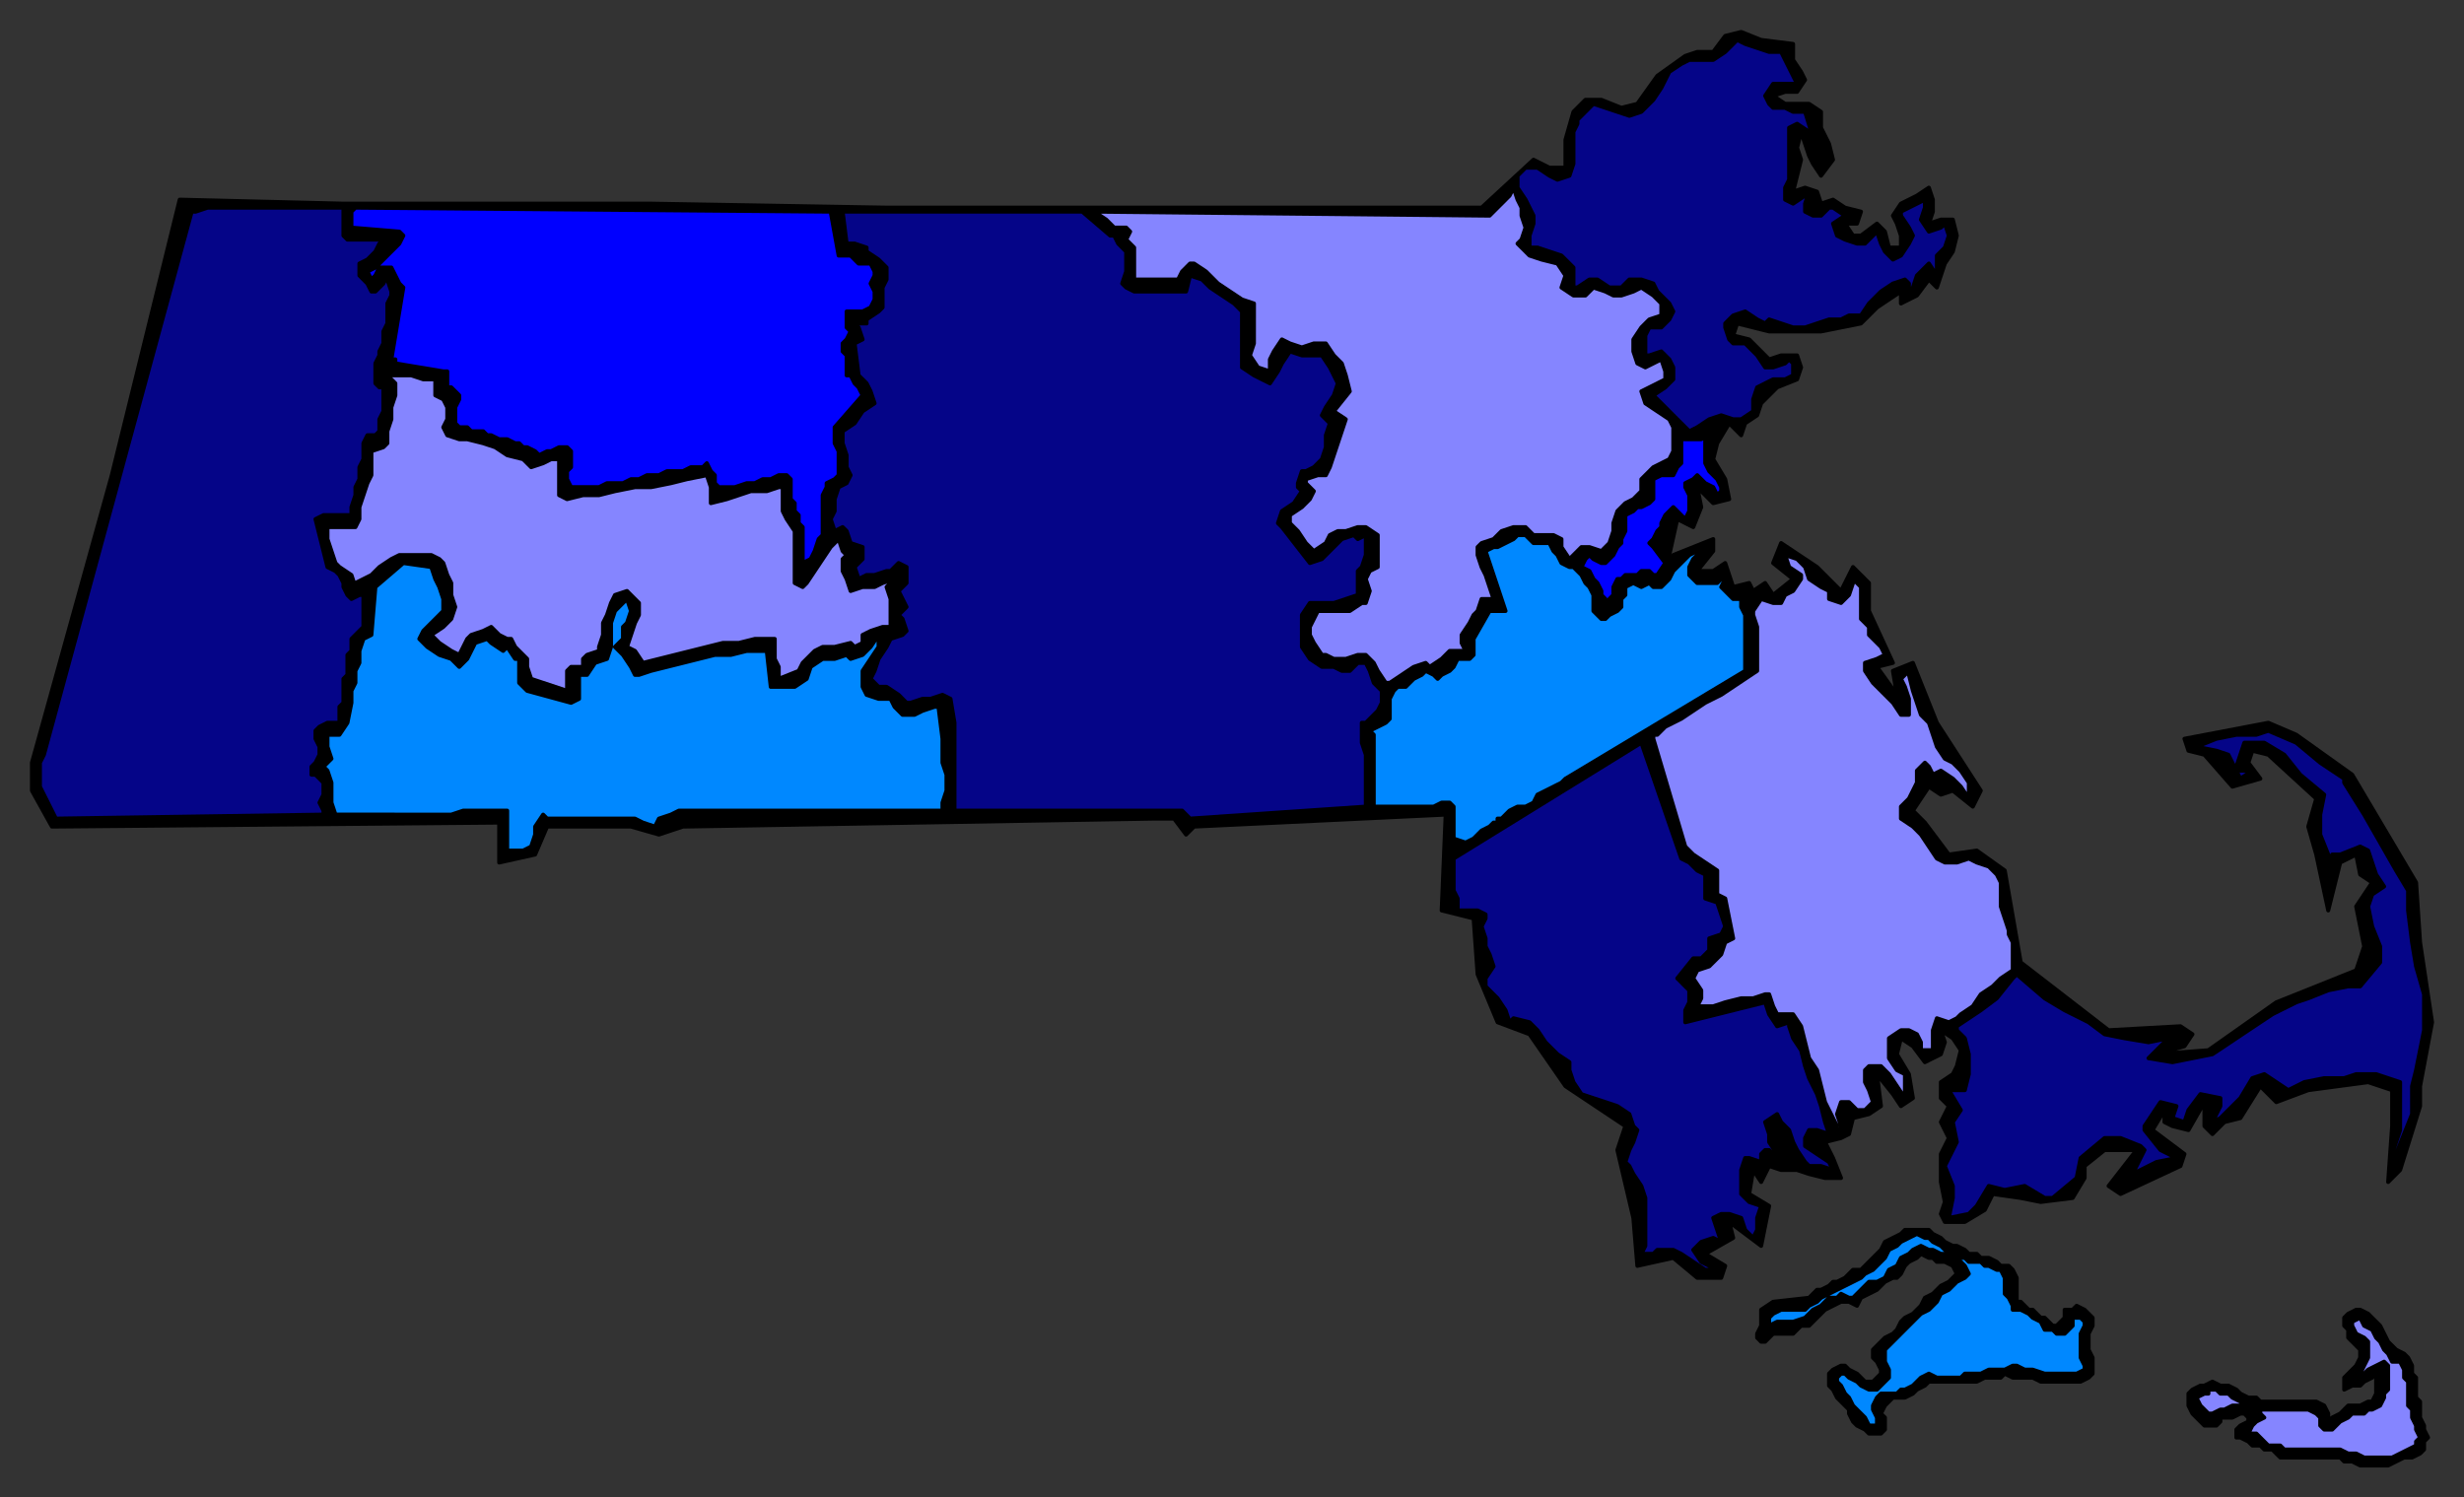
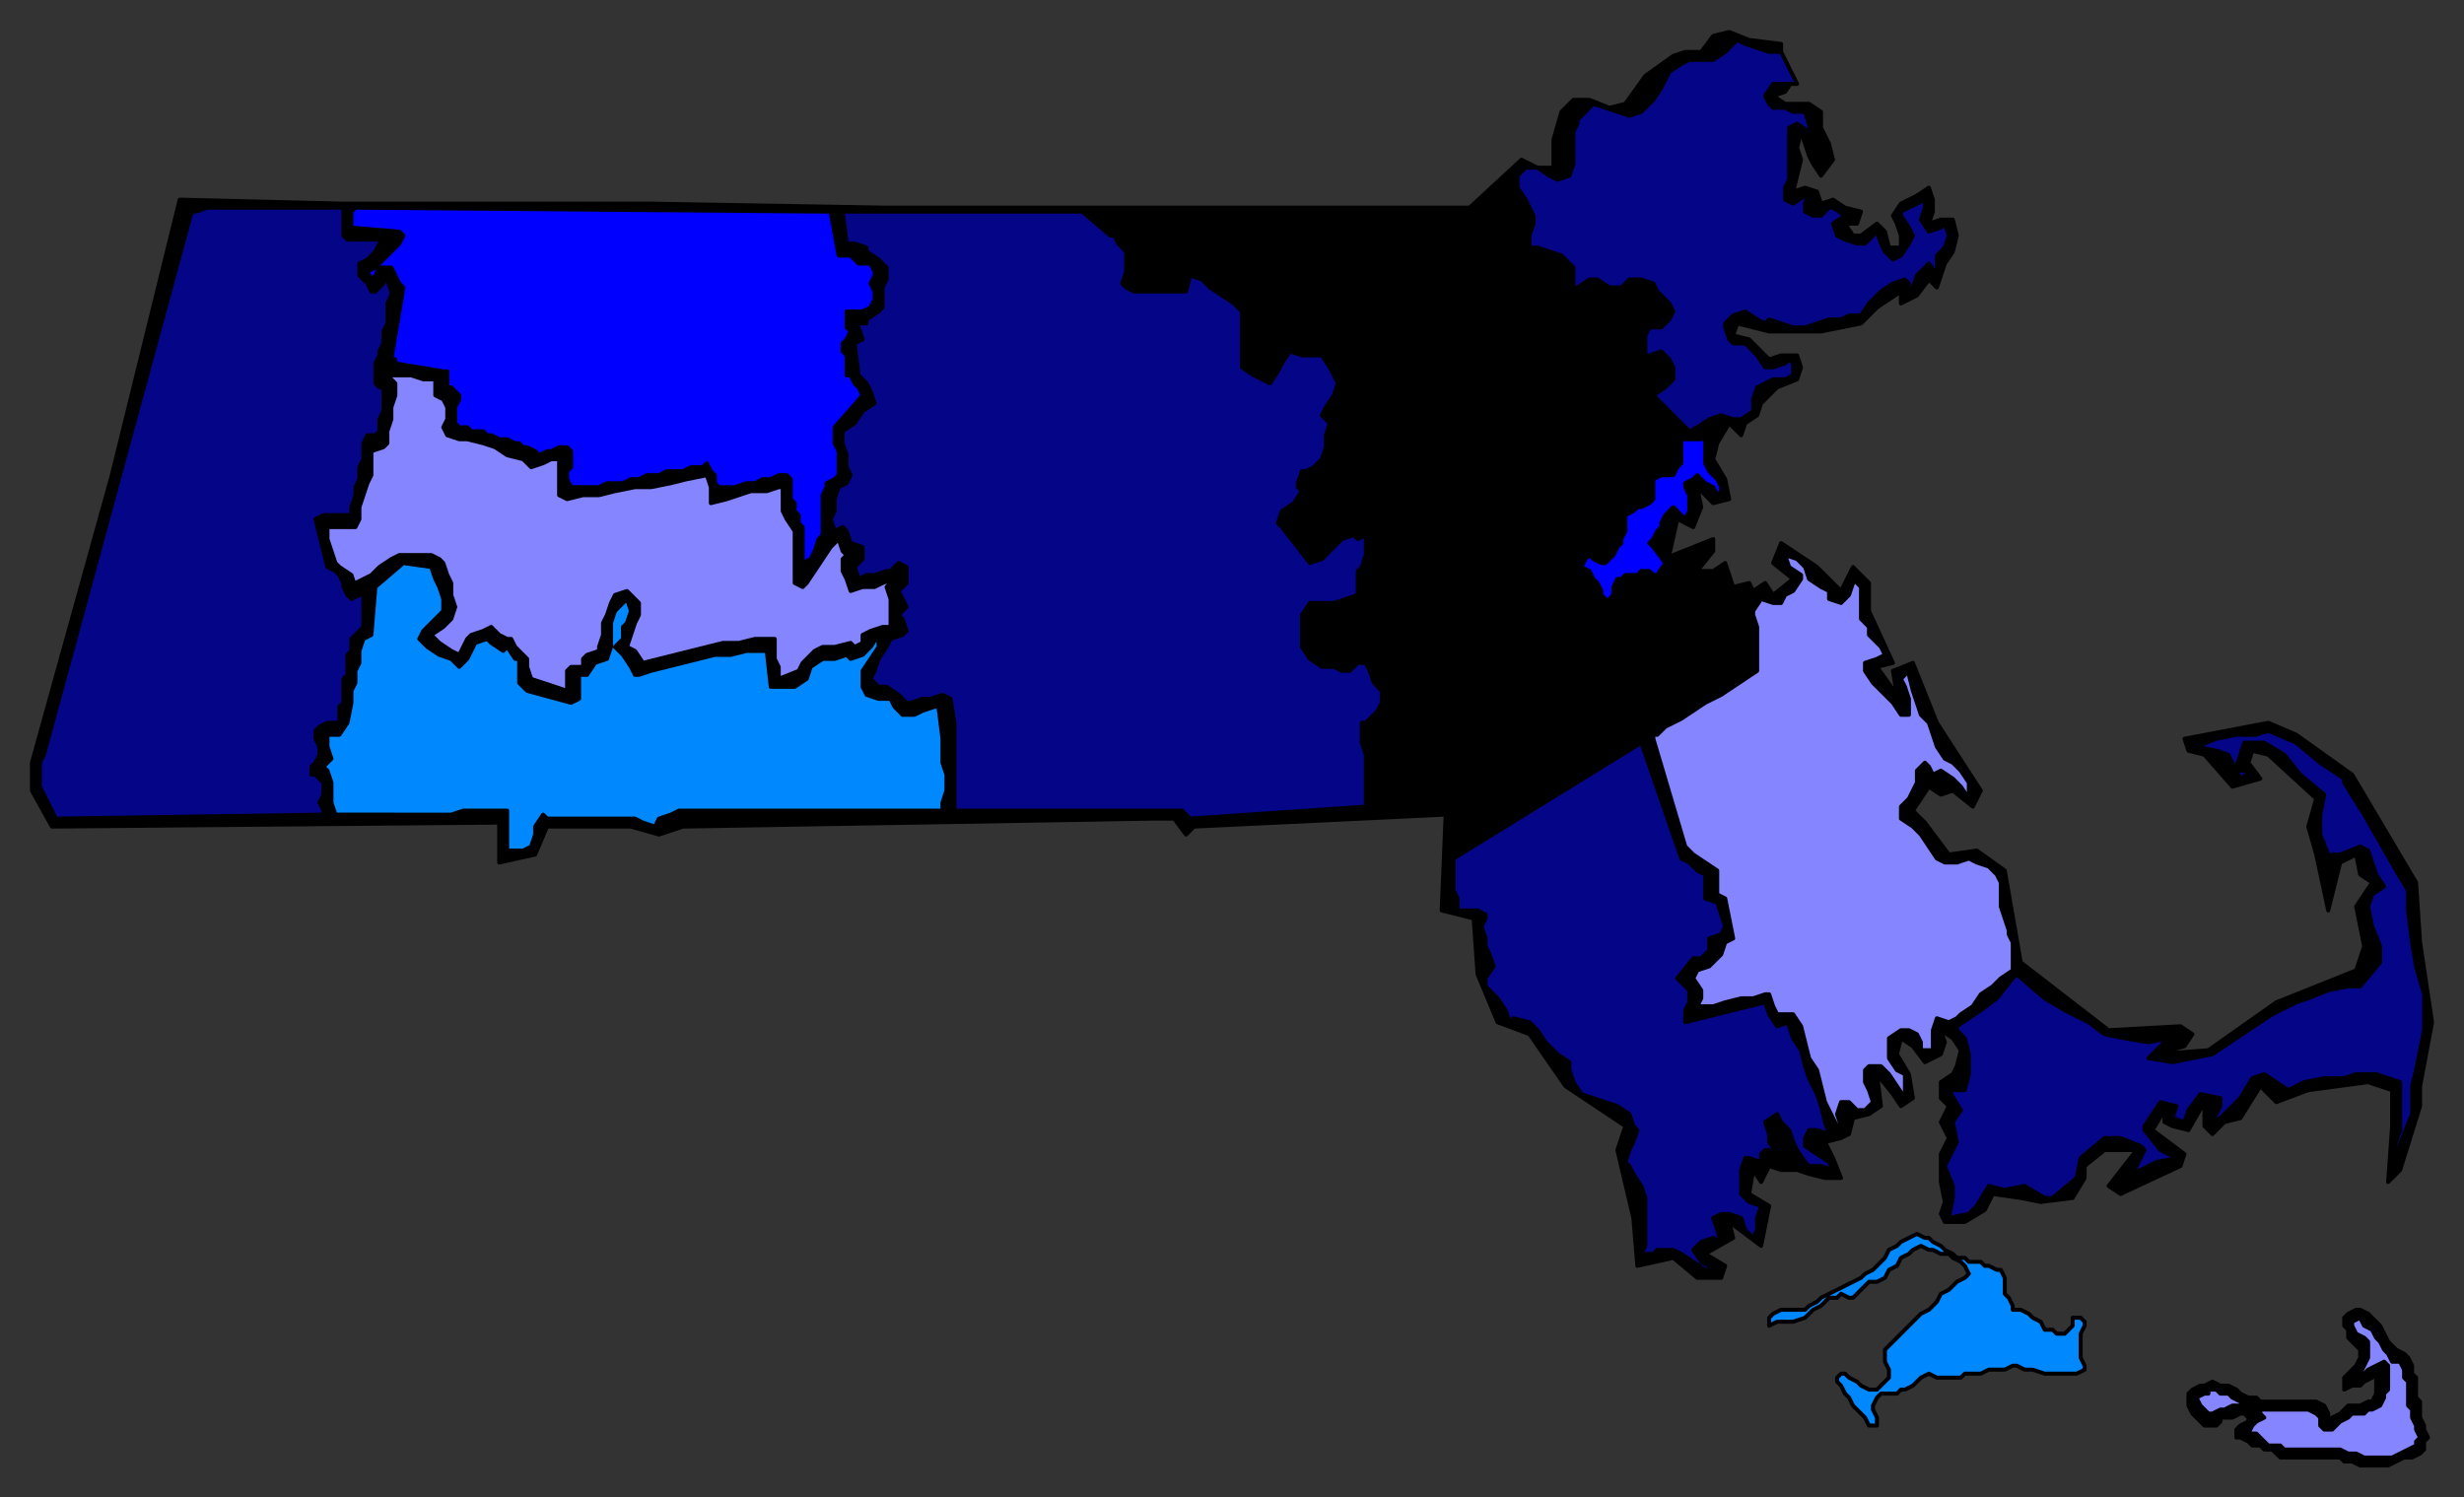
<svg xmlns="http://www.w3.org/2000/svg" fill-rule="evenodd" height="375" preserveAspectRatio="none" stroke-linecap="round" width="617">
  <rect width="100%" height="100%" fill="#333333" stroke="none" />
  <style>.pen0{stroke:#000;stroke-width:1;stroke-linejoin:round}.brush1{fill:#000}.brush2{fill:#050588}.brush3{fill:#08f}.brush4{fill:#8585ff}.brush5{fill:#00f}</style>
  <path class="pen0 brush1" d="m419 139 10-4v3l-4 5h4l3-2 2 6 4-1 1 2 3-2 2 3 5-4-5-4 2-5 9 6 6 6 3-6 4 4v7l6 13-4 1 5 7-1-6 5-2 6 15 11 17-2 4-5-4-3 1-3-2-4 6 3 3 6 8 7-1 7 5 4 23 22 17 18-1 3 2-2 3-7 2 13-1 17-12 20-8 2-6-2-10 4-6-3-2-1-5-4 2-3 12-3-14-2-7 2-7-12-11-4-1-1 3 3 4-7 2-7-8-4-1-1-3 21-4 7 3 14 10 16 27 1 15 3 20-3 16v5l-5 16-3 3 1-14v-9l-6-2-15 2-8 3-4-4-5 8-4 1-3 3-2-2v-6l-4 7-4-1-2-1v-3l-3 5 8 6-1 3-15 7-3-2 7-9h-8l-5 4v3l-3 5-8 1-5-1-7-1-2 4-5 3h-5l-1-2 1-3-1-5v-7l2-4-2-4 2-4-2-2v-4l3-2 1-2 1-4-2-3-3-2 1 3-1 3-4 2-3-4-3-2-1 4 3 5 1 6-3 2-2-3-4-5 1 8-3 2-4 1-1 4-2 1-4 1 2 4 2 5h-4l-4-1-3-1h-4l-3-1-2 4-2-3-1 6 5 3-2 10-8-6 1 4-7 4 5 3-1 3h-6l-6-5-9 2-1-12-4-17 2-6-15-10-9-13-8-3-5-12-1-14-8-2 1-24 57-65z" />
-   <path class="pen0 brush1" d="m418 139 2-9 4 2 2-5-1-5 4 4 4-1-1-5-3-5 1-4 3-5 3 3 1-3 3-2 1-3 4-4 5-2 1-3-1-3h-4l-3 1-3-3-2-2-4-1 1-3 4 1 4 1h13l10-2 4-4 6-4v3l4-2 3-4 2 2 2-6 2-3 1-4-1-4h-3l-3 1 1-3v-3l-1-3-3 2-4 2-2 3 1 2 1 3v3h-3l-1-4-2-2-4 3h-2l-2-3h3l1-3-4-1-3-2-3 1-1-3-3-1-3 1 1-4 1-4-1-3 1-4 1 3 1 3 1 2 2 3 3-4-1-4-2-4v-4l-3-2h-6l-3-2 3-1h3l2-3-1-2-2-3v-4l-8-1-5-2-4 1-3 4h-4l-3 1-7 5-5 7-4 1-5-2h-4l-3 3-2 7v7h-4l-4-2-13 12H222l-59-1H86l-41-1-17 69-20 72v7l5 9 112-1v10l9-2 3-7h21l7 2 6-2 118-2h5l3 4 2-2 63-3 56-65z" />
+   <path class="pen0 brush1" d="m418 139 2-9 4 2 2-5-1-5 4 4 4-1-1-5-3-5 1-4 3-5 3 3 1-3 3-2 1-3 4-4 5-2 1-3-1-3h-4l-3 1-3-3-2-2-4-1 1-3 4 1 4 1h13l10-2 4-4 6-4v3l4-2 3-4 2 2 2-6 2-3 1-4-1-4h-3l-3 1 1-3v-3l-1-3-3 2-4 2-2 3 1 2 1 3v3h-3l-1-4-2-2-4 3h-2l-2-3h3l1-3-4-1-3-2-3 1-1-3-3-1-3 1 1-4 1-4-1-3 1-4 1 3 1 3 1 2 2 3 3-4-1-4-2-4v-4l-3-2h-6l-3-2 3-1l2-3-1-2-2-3v-4l-8-1-5-2-4 1-3 4h-4l-3 1-7 5-5 7-4 1-5-2h-4l-3 3-2 7v7h-4l-4-2-13 12H222l-59-1H86l-41-1-17 69-20 72v7l5 9 112-1v10l9-2 3-7h21l7 2 6-2 118-2h5l3 4 2-2 63-3 56-65z" />
  <path class="pen0 brush2" d="M48 53h1l3-1h34v7l1 1h8l1 1h2l-2 1-1-1-1 2-1 1-1 1-2 1v3l1 1 1 1 1 2h1l1-1 1-1 1-2v1l1 3v1l-1 2v5l-1 2v3l-1 2v1l-1 2v5l1 1h1v6l-1 2v3l-1 1h-2l-1 2v4l-1 2v3l-1 2v2l-1 3v2h-7l-2 1 3 12 2 1 1 1 1 2v1l1 2 1 1 2-1h1v8l-2 2-1 1v3l-1 1v5l-1 1v6l-1 1v4h-3l-2 1-1 1v2l1 2v2l-1 2-1 1v2h1l1 1 1 1v3l-1 2 1 2v1l-67 1-1-2-1-2-1-2-1-2v-6l1-2L48 53z" />
  <path class="pen0 brush3" d="M82 184h3l2-3 1-5v-3l1-2v-3l1-2v-3l1-3 2-1 1-12 7-6 7 1 1 3 1 2 1 3v3l-3 3-2 2-1 2 2 2 3 2 3 1 2 2 2-2 1-2 1-2 3-1 1 1 3 2 1-1 2 3h1v6l2 2 11 3 2-1v-6h2l2-3 3-1 1-3v-6l1-3 3-3 1 3-1 3-1 1v3l-2 2 2 2 2 3 1 2h1l3-1 4-1 4-1 4-1 4-1h4l4-1h5l1 9h6l3-2 1-3 3-2h3l3-1 1 1 3-1 2-2 2-3v3l-2 3-2 3v4l1 2 3 1h3l1 2 2 2h3l2-1 3-1h1l1 8v6l1 3v4l-1 3v2h-66l-2 1-3 1-1 2-3-1-2-1h-22l-1-1-2 3v2l-1 3-2 1h-4v-10h-11l-3 1H84l-1-3v-5l-1-3-1-1 2-2-1-3v-3z" />
  <path class="pen0 brush4" d="M82 132h7l1-2v-3l1-3 1-3 1-2v-6l3-1 1-1v-3l1-3v-3l1-3v-3l-1-1-1-1h6l3 1h3v4l2 1 1 2v3l-1 2 1 2 3 1h2l4 1 3 1 3 2 4 1 2 2 3-1 2-1h2v9l2 1 4-1h4l4-1 5-1h4l5-1 4-1 5-1 1 3v4l4-1 3-1 3-1h4l3-1h1v6l1 2 2 3v13l2 1 1-1 6-9 2-2 1 3 1 1-1 1v3l1 2 1 3 3-1h3l2-1 3-1-2 2 1 3v7h-2l-3 1-2 1v2l-2 1-1-1-4 1h-3l-2 1-3 3-1 2-5 2v-3l-1-2v-5h-5l-4 1h-4l-4 1-4 1-4 1-4 1-4 1-2-3-2-1 1-3 1-3 1-2v-3l-1-1-2-2-3 1-1 2-1 3-1 2v3l-1 3v1l-3 1-1 1v2h-3l-1 1v5l-9-3-1-3v-2l-3-3-1-2h-1l-2-1-2-2-2 1-3 1-1 1-1 2-1 2-2-1-3-2-2-2 3-2 2-2 1-3-1-3v-3l-1-2-1-3-1-1-2-1h-8l-2 1-3 2-2 2-4 2v1l-1-3-3-2-1-1-1-3-1-3v-3h0z" />
  <path class="pen0 brush5" d="m89 52 119 1 2 11h3l1 1 1 1h3l1 2v1l-1 2 1 2v2l-1 2-2 1h-4v4l1 1-1 2-1 1v2l1 1v5h1l1 2 1 1 1 2-7 8v4l1 2v6l-1 1-2 1v1l-1 2v10l-1 1-1 3-1 2-2 1v-9l-1-1v-2l-1-1v-2l-1-1v-5l-1-1h-2l-2 1h-2l-2 1h-2l-3 1h-4l-1-1v-2l-1-1-1-2-1 1h-3l-2 1h-4l-2 1h-3l-2 1h-2l-2 1h-4l-2 1h-7l-1-2v-2l1-1v-4l-1-1h-2l-2 1h-1l-2 1-1-1-2-1h-1l-1-1h-1l-2-1h-2l-2-1h-1l-1-1h-3l-1-1h-2l-1-1v-4l1-2v-1l-1-1-1-1h-1v-4h-1l-12-2v-1h-1l3-18-1-1-1-2-1-2h-3l-1 2-1 1-1-2 2-1 1-1 1-1 1-1 1-1 1-1 1-1 1-2-1-1-12-1v-4l1-1z" />
  <path class="pen0 brush2" d="m212 121 1-2-1-2v-3l-1-3v-3l3-2 2-3 3-2-1-3-1-2-2-2-1-8 2-1-1-3-1-1h3v-1l3-2 1-1v-5l1-2v-3l-2-2-3-2v-1l-3-1h-2l-1-8h60l7 6h1l1 2 2 2v5l-1 3 1 1 2 1h13l1-4 3 1 2 2 3 2 3 2 2 2v14h0l3 2 2 1 2 1 2-3 1-2 2-3 3 1h5l2 3 1 2 1 2-1 3-2 3-1 2 2 2-1 3v3l-1 3-2 2-2 1h-1l-1 3v1l1 1-2 3-3 2-1 3 1 1 7 9 3-1 2-2 3-3 3-1 1 1 2-1v5l-1 3-1 1v6l-3 1-3 1h-6l-2 3v8l2 3 3 2h3l2 1h2l2-2h2l1 2 1 3 2 2v3l-1 2-3 3h-1v5l1 3v13l-44 3-2-2h-57v-22l-1-6-2-1-3 1h-2l-3 1h-1l-2-2-3-2h-2l-2-2 1-2 1-3 2-3 1-2 3-1 1-1-1-3-1-1 2-2-1-2-1-2 2-2v-4l-2-1-2 2h-1l-3 1h-2l-2 1-1-3 2-2v-3l-3-1-1-3-1-1-2 1-1-3 1-2v-3l1-3 2-1z" />
-   <path class="pen0 brush4" d="m373 54 2-2 3-3 1-2 1 3 1 2v2l1 3-1 3-1 1 3 3 3 1 4 1 2 3-1 3 3 2h3l2-2 3 1 2 1h2l3-1 2-1 3 2 2 2v3l-3 1-2 2-2 3v3l1 3 2 1 4-2 1 3v2l-6 3 1 3 3 2 3 2 1 2v6l-1 2-4 2-2 2-1 1v3l-2 2-2 1-2 2-1 3v2l-1 3-2 2-3-1h-2l-2 2-1 1-2-3v-2l-2-1h-5l-2-2h-3l-3 1-2 2-3 1-1 1v2l1 3 1 2 1 3 1 3h-3l-1 3-1 1-1 2-2 3v2l1 2h-4l-2 2-3 2-1-1-3 1-3 2-3 2h-1l-2-3-1-2-2-2h-2l-3 1h-3l-2-1h-1l-2-3-1-2v-2l1-2 1-2h8l3-2h1l1-3-1-3 1-2 2-1v-8l-3-2h-2l-3 1h-2l-2 1-1 2-3 2-2-2-2-3-2-2v-2l3-2 2-2 1-2-2-2v-1l3-1h2l1-2 4-12-3-2 4-5-1-4-1-3-2-2-2-3h-3l-3 1-3-1-2-1-2 3-1 2v3l-3-1-2-3 1-3V76l-3-1-3-2-3-2-3-3-3-2h-1l-2 2-1 2h-11v-8l-2-2 1-2-1-1h-3l-2-2-3-2 99 1z" />
-   <path class="pen0 brush3" d="m347 181 1-1v-5l1-2 1-1h2l1-1 1-1 2-1 1-1 2 1 1 1 1-1 2-1 1-1 1-2h3l1-1v-4l4-7h4l-5-15 2-1h1l2-1 2-1 1-1h2l1 1 1 1h4l1 2 1 1 1 2 2 1h1l1 1 1 1 1 2 1 1 1 2v4l1 1 1 1h1l1-1 2-1 1-1v-2l1-1v-2l2-1 2 1 2-1 1 1h2l1-1 1-1 1-2 1-1 1-1 1-1 1-1 2-1 1-1-1 2-1 1-1 2v2l1 1 1 1h5l1-1 1-1v1l-1 2 1 1 1 1 1 1h2v2l1 2v14l-45 27-1 1-2 1-2 1-2 1-1 2-2 1h-2l-2 1-1 1-1 1h-1v1h-1l-1 1-2 1-1 1-1 1-2 1-3-1v-8l-1-1h-2l-2 1h-15v-18l-1-1 4-2z" />
  <path class="pen0 brush2" d="m411 186 10 29 2 1 2 2 2 1v6l3 1 1 3 1 3-1 2-3 1v3l-2 2h-2l-4 5 3 3v3l-1 2v3l20-5 1 3 2 3 3-1v1l1 3 2 3 1 4 1 3 2 4 1 3 1 4 1 3-3-1h-2l-1 2v2l3 2 3 2 1 2-3-1h-3l-1-1-2-3-1-2-1-3-2-2-1-2-3 2 1 3v2l2 3 1 2-3-3h-1l-1 1v2l-3-1h-1l-1 3v6l2 2 3 1-1 3v3l-1 2-2-2-1-3-3-1h-2l-2 1 1 3 1 3-2-1-3 1-2 2 2 3 2 1 2 1h-3l-3-2-3-2-2-1h-4l-1 1h-3l1-2v-12l-1-3-2-3-1-2-1-1 1-3 1-2 1-3-1-1-1-3-3-2-3-1-3-1-3-1-2-3-1-3v-2l-3-2-3-3-2-3-2-2-4-1-1 1-1-3-2-3-3-3v-2l2-3-1-3-1-2v-2l-1-3 1-2v-1l-2-1h-5v-3l-1-2v-8h0l47-29zM382 42h3l3 2 2 1 3-1 1-3v-8l1-2v-1l4-4 3 1 3 1 3 1 3-1 3-3 2-3 2-4 3-2 2-1h6l3-2 2-2 1-1 2 1 3 1 3 1h3l4 8h-6l-2 3 1 2 1 1h3l2 1h3l4 13-1-3-1-3-1-2-3-2-2 1v13l-1 2v3l2 1 3-2 1-1-1 3v2l2 1h2l2-2h1l3 2h2-2l-3 2 1 3 2 1 3 1h2l3-3 1 3 1 2 2 2 2-1 2-3 1-2-1-2-2-3v-1l6-3v2l-1 3 2 3h0l3-1 1-1 1 3-1 3-2 2v5l-2-3-3 3-1 3-1 1v-2l-1-1-3 1-3 2-3 3-2 3h-3l-2 1h-3l-3 1-3 1h-3l-3-1-3-1-1 1-2-1-3-2-3 1-2 2v1l1 3 1 1h3l2 2 1 1 2 3h2l3-1 1-1 1 1v3l-2 1h-3l-2 1-2 1-1 3v3l-3 2h-2l-3-1-3 1-3 2-2 1-1-1-8-8 3-2 2-2v-3l-1-2-2-2-3 1h-1v-5l1-2h3l2-2 1-2-1-2-3-3-1-2-3-1h-3l-2 2h-3l-3-2h-2l-3 2h-1v-5l-1-1-2-2-3-1-3-1h-2v-3l1-3v-2l-1-2-1-2-2-3v-3l2-2z" />
  <path class="pen0 brush5" d="m398 139 1 1 2 1h1l2-2 1-2 1-1v-1l1-2v-4l2-1 1-1h1l2-1 1-1v-5l2-1h3l1-2 1-1v-6h5l2-1-1 1v6l1 2 1 1 1 1 1 2v1l-1 1-1-2-2-1-1-1-1-1-1 1-2 1v1l1 2v4l-1 2-1-1-1-1-1-1-1 1-1 1-1 2v1l-1 1-1 2-1 1 1 1 3 4-2 3h-1l-1-1h-2l-1 1h-3l-1 1h-1l-1 2v2l-1 1-1 2v-2l-1-1v-1l-1-2-1-1-1-2-2-1 1-2 1-1z" />
  <path class="pen0 brush4" d="M414 184h1l2-2 4-2 3-2 3-2 4-2 3-2 3-2 3-2v-11l-1-3v-1l2-3 3 1h2l1-2 2-1 2-3v-1l-3-2-1-3 3 1 2 2 1 3 3 2 2 1v2l3 1 2-2 1-3v-1l2 2v8l2 2v2l3 3 1 2-2 1-3 1v2l2 3 2 2 3 3 2 3h2v-4l-1-3-1-2 2-2v1l1 4 1 3 1 3 2 2 1 3 1 3 2 3 2 1 2 2 2 3v4l-2-3-2-2-3-2-2 1-1-2-1-1-2 2v3l-1 2-1 2-2 2v3l3 2 2 2 2 3 2 3 2 1h3l3-1 2 1 3 1 2 2 1 2v6l1 3 1 3v1l1 2v7l-3 2-2 2-3 2-2 3-3 2-1 1-2 1-3-1-1 3v5h-3v-2l-1-2-2-1h-2l-3 2v5l2 3 2 1v6l-2-3-2-3-2-2h-3l-1 1v3l1 2 1 3-2 2h-2l-2-2h-2l-1 3 1 3h1l-2 1v-1l-1-2-2-4-1-4-1-4-2-3-1-4-1-4-2-3h-4l-1-2-1-3h-1l-3 1h-3l-4 1-3 1h-4l1-2v-2l-2-3 1-2 3-1 2-2 1-1 1-3 2-1-2-10-2-1v-6l-3-2-3-2-2-2-8-27v-1z" />
-   <path class="pen0 brush1" d="m444 326 9-1 1-1 1-1h1l2-1 1-1h1l2-1 1-1 1-1h2l2-2 2-2 1-1 1-2 2-1 2-1 1-1h6l1 1 2 1 1 1 2 1h1l2 1 1 1h2l1 1h2l2 1 1 1h2l1 1 1 2v6h1l2 2h1l2 2h1l2 2h1l1-1 1-1v-2h2l1-1 2 1 1 1 1 1v2l-1 2v4l1 2v4l-1 1-2 1h-10l-2-1h-5l-2-1-1 1h-4l-2 1h-12l-1 1-2 1-1 1-2 1h-3l-1 1-1 1-1 2 1 1v3l-1 1h-3l-1-1-2-1-1-1-1-2v-1l-1-1-2-2-1-2-1-1v-3l1-1 2-1h1l1 1 2 1 1 1 1 1h2l1-1 1-1v-1l-1-2-1-1v-2l1-1 2-2 2-1 1-1 1-2 1-1 2-1 1-1 1-1 1-2 2-1 1-1 1-1 2-1 1-1 1-1-1-2-2-1h-2l-1-1h-1l-2-1-1 1-2 1-1 1-1 2-1 1h-1l-2 1-1 1-1 1-2 1-2 1-1 2-2-1h-2l-2 1-2 1-2 2-2 2h-2l-2 2h-5l-1 1-1 1h-1l-1-1v-1l1-2v-4l3-2z" />
  <path class="pen0 brush3" d="m453 327 2-1 1-1 2-1 2-1 2-1 2-1 2-1 1-1 2-1 2-2 1-1 1-2 2-1 1-1 2-1 2-1 2 1h1l1 1 2 1 1 1 2 1 1 1h2l1 1h3l1 1h1l2 1h1l1 2v4l1 1 1 2v1h2l2 1 1 1 2 1 1 2h2l1 1h2l2-2v-2h2l1 1v1l-1 2v6l1 2v1l-2 1h-8l-3-1h-2l-2-1h-1l-2 1h-4l-2 1h-4l-1 1h-6l-2-1-2 1-1 1-1 1-2 1h-1l-1 1h-4l-1 1-1 2v1l1 2v2h-2l-1-2-1-1-1-1-1-1-1-2-1-1-1-2-1-1v-1l1-1h1l1 1 2 1 1 1 2 1h2l2-2 1-1v-2l-1-2v-3l1-1 2-2 1-1 1-1 1-1 2-2 1-1 2-1 1-1 1-1 1-2 2-1 1-1 1-1 2-1 1-1-1-2-1-1-2-1-1-1h-2l-2-1h-1l-2-1-2 1-1 1-2 1-1 2-2 1-1 2-2 1h-2l-4 4h-1l-2-1-1 1h-2l-2 2-2 1-2 2-3 1h-4l-2 1v-2l1-1 2-1h6l1-1z" />
  <path class="pen0" style="fill:#fff" d="m447 287-1-1-1-2v-1l1 1 1 2v1z" />
  <path class="pen0 brush2" d="m487 292 3-6-1-5 2-3-3-5h4l1-4v-5l-1-4-2-2v-1l6-4 4-3 4-5 1-1 7 6 5 3 6 3 4 3 5 1 6 1 5-1 4-1-5 2-4 4 6 1 5-1 5-1 6-4 3-2 6-4 6-3 3-1 5-2 5-1h3l5-6v-4l-2-5-1-5 1-3 3-2-2-3-2-6-2-1-5 2h-2l-1 5-1 4 1-6v-3l-2-5v-5l1-5-6-5-4-5-5-3h-5l-2 6 1 1h3l-3 2-3-6-3-1-5-1 5-2 5-1h5l3-1 7 3 6 5 6 4v1l5 8 4 7 4 7 3 5v5l1 8 1 6 2 7v9l-1 5-1 5-1 4v7l-2 5-2 5-1 4v-4l2-6v-12l-6-2h-5l-3 1h-5l-5 1-4 2-6-4-3 1-3 5-5 5-2 1 2-4v-2l-5-1-3 4-1 3-3-1 1-3-4-1-4 6v1l4 5 4 2-5 1-6 3 3-6-1-1-5-2h-4l-6 5-1 5-6 5h-2l-5-3-5 1-4-1-3 5-2 2-5 1 1-5v-3l-2-5h0z" />
  <path class="pen0 brush1" d="m552 347 2-1 2 1h2l2 1 1 1 2 1h2l1 1h14l2 1 1 2v2l1-1 2-1 1-1 1-1h3l2-1h1l1-2v-6l-1 2-2 1-1 1h-2l-2 1v-3l1-1 2-2 1-2v-2l-2-2-1-1v-2l-1-1v-2l1-1 2-1h1l2 1 2 2 1 1 1 2 1 2 2 2 2 1 1 1 1 2v2l1 1v5l1 1v4l1 2v1l1 2-1 1v2l-1 1-2 1h-2l-2 1-2 1h-7l-2-1h-2l-1-1h-15l-1-1-1-1h-2l-1-1h-2l-1-1-2-1h-1v-2l1-1 2-1v-1l-1-1h-1l-2 1h-3v1l-1 1h-3l-1-1-2-2-1-2v-3l1-1 2-1h1z" />
  <path class="pen0 brush4" d="M553 348h2l1 1h2l1 1 2 1 1 1h-3l-2 1h-1l-2 1h-1l-1-1-1-1-1-2 2-1h1v-1zm13 5h12l2 1 1 1v2l1 1h2l1-1 1-1 2-1 1-1h3l1-1h1l2-1 1-2v-1l1-1v-6l-1-1-2 1-2 1-1 1-2 1 1-1 1-2 1-2v-4l-1-1-2-1-1-2v-1l2-1 1 2 2 1 1 2 1 1 1 2 1 1 1 2h2l1 2v2l1 1v6l1 1v2l1 2v1l1 2-1 1v1l-2 1-2 1-2 1h-7l-2-1h-2l-2-1h-14l-1-1h-3l-2-2-1-1h-2l1-2 1-1 2-1-1-1v-1z" />
</svg>